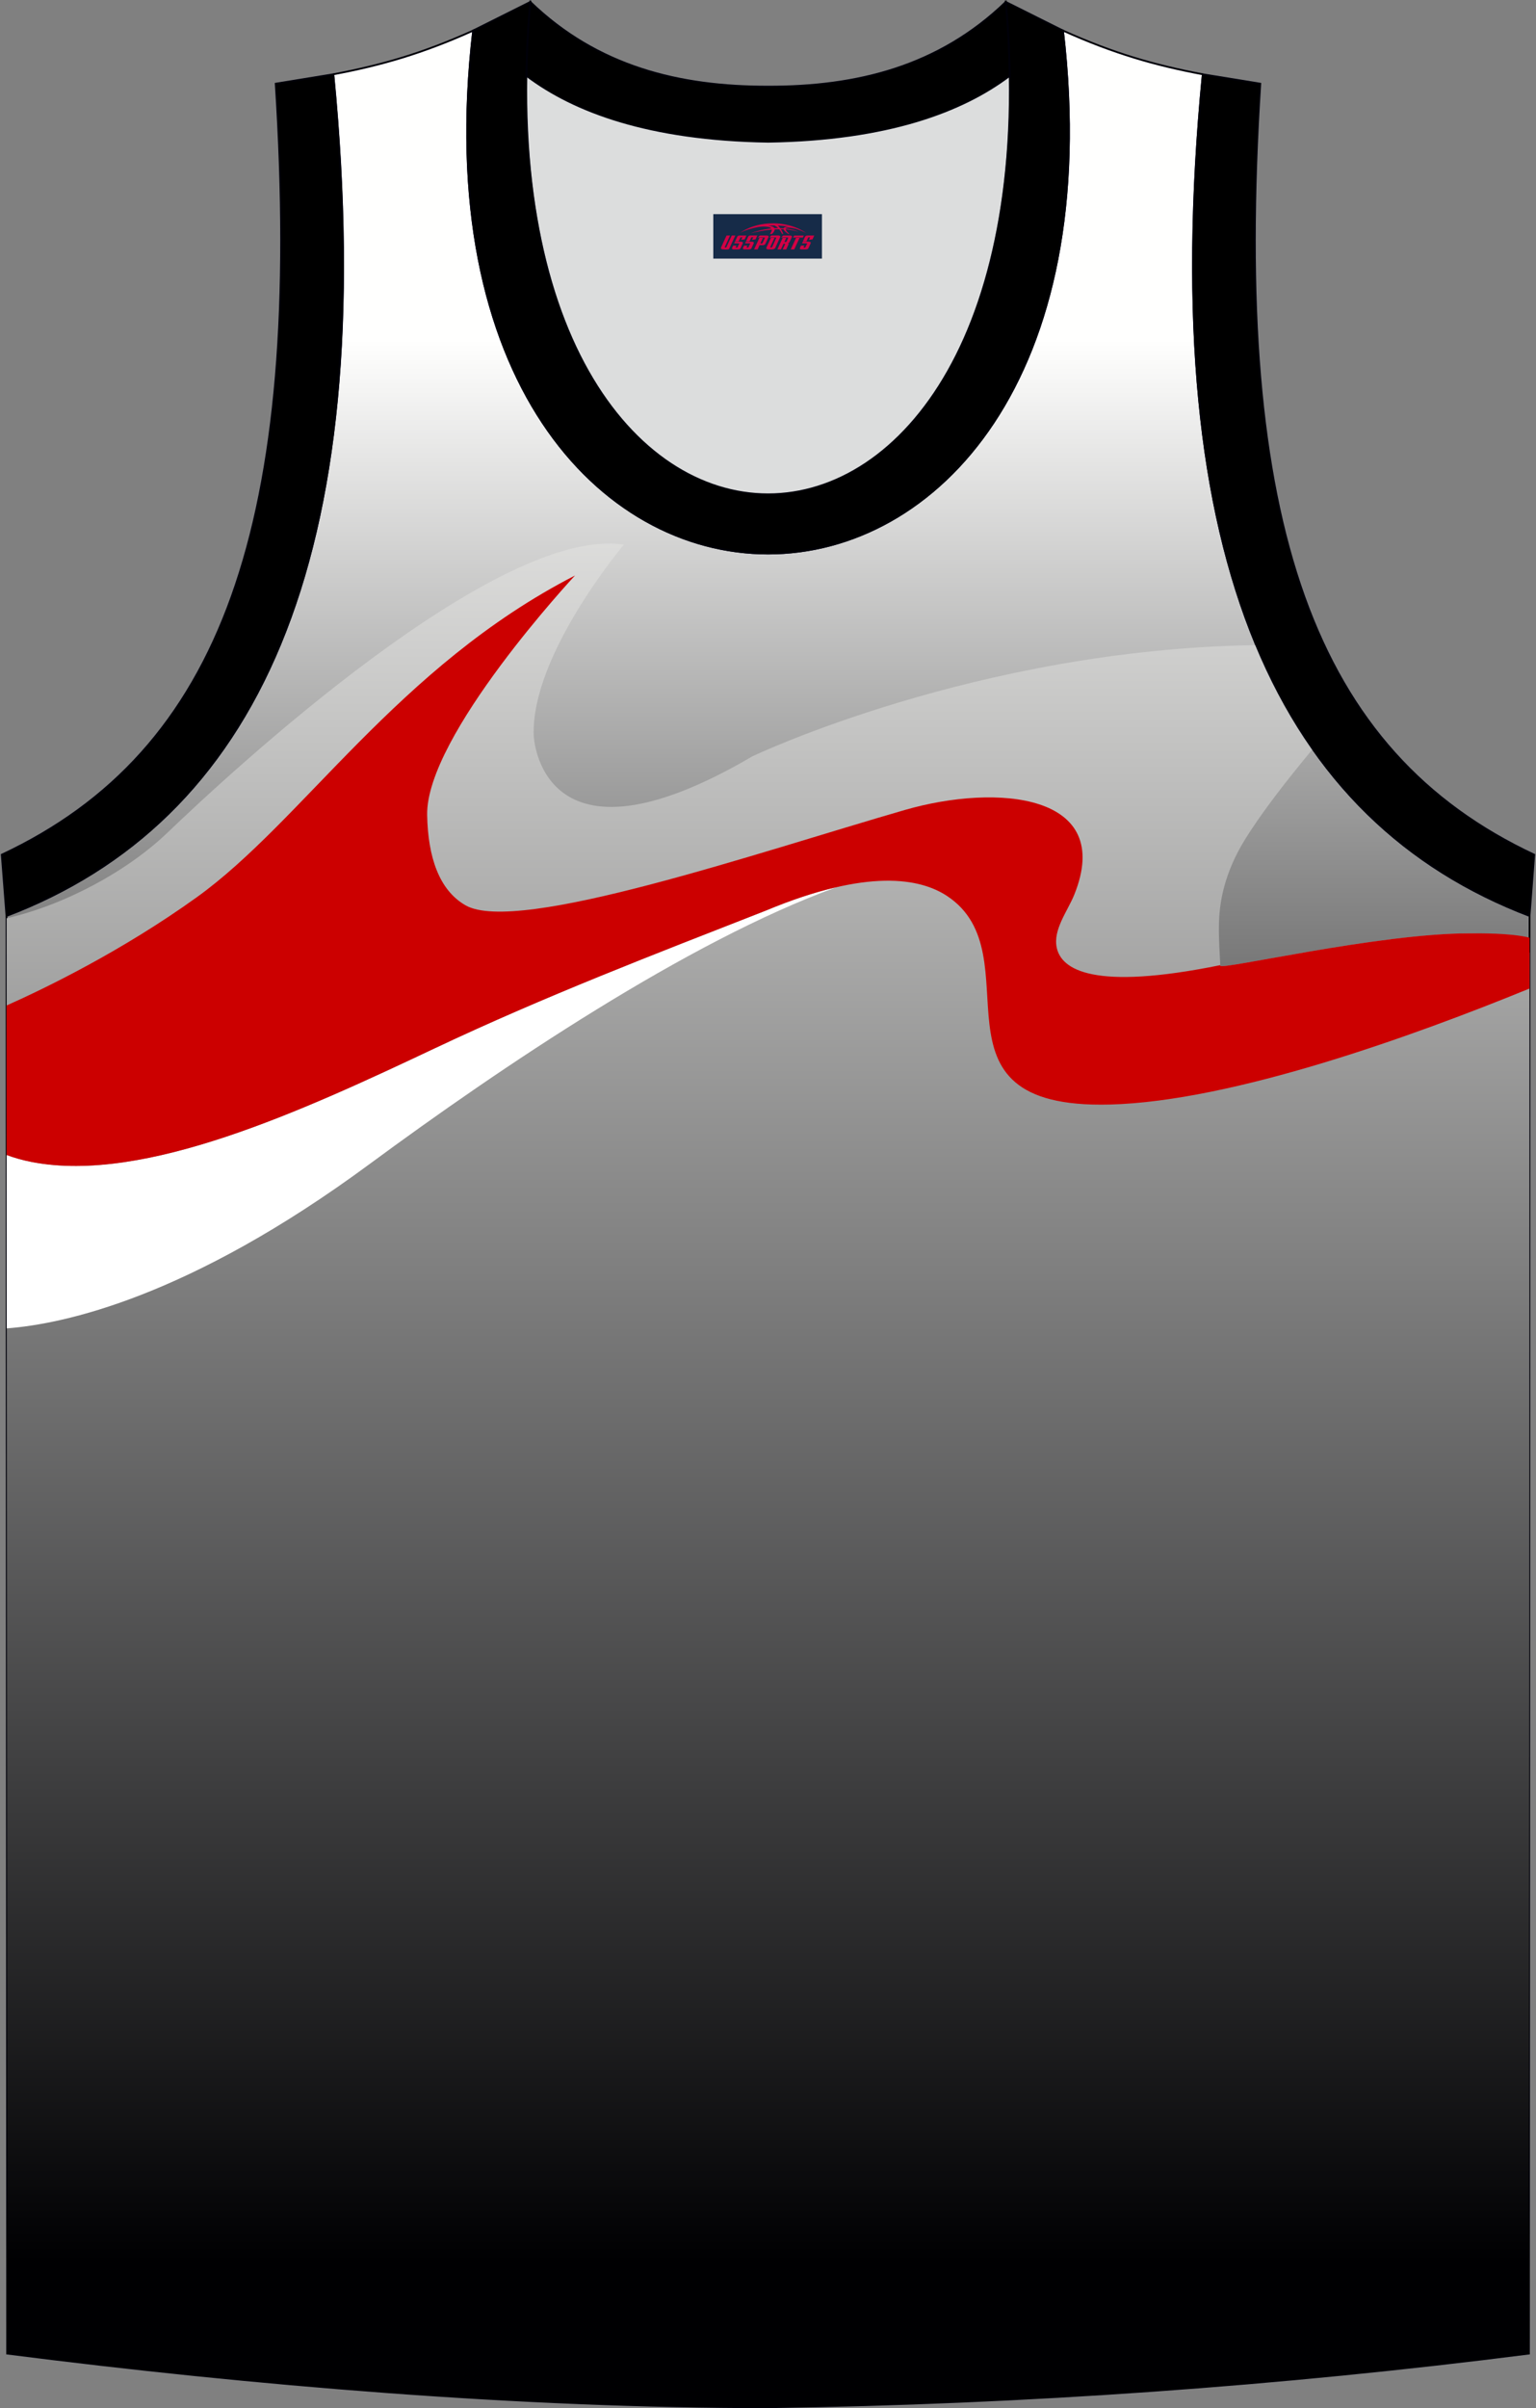
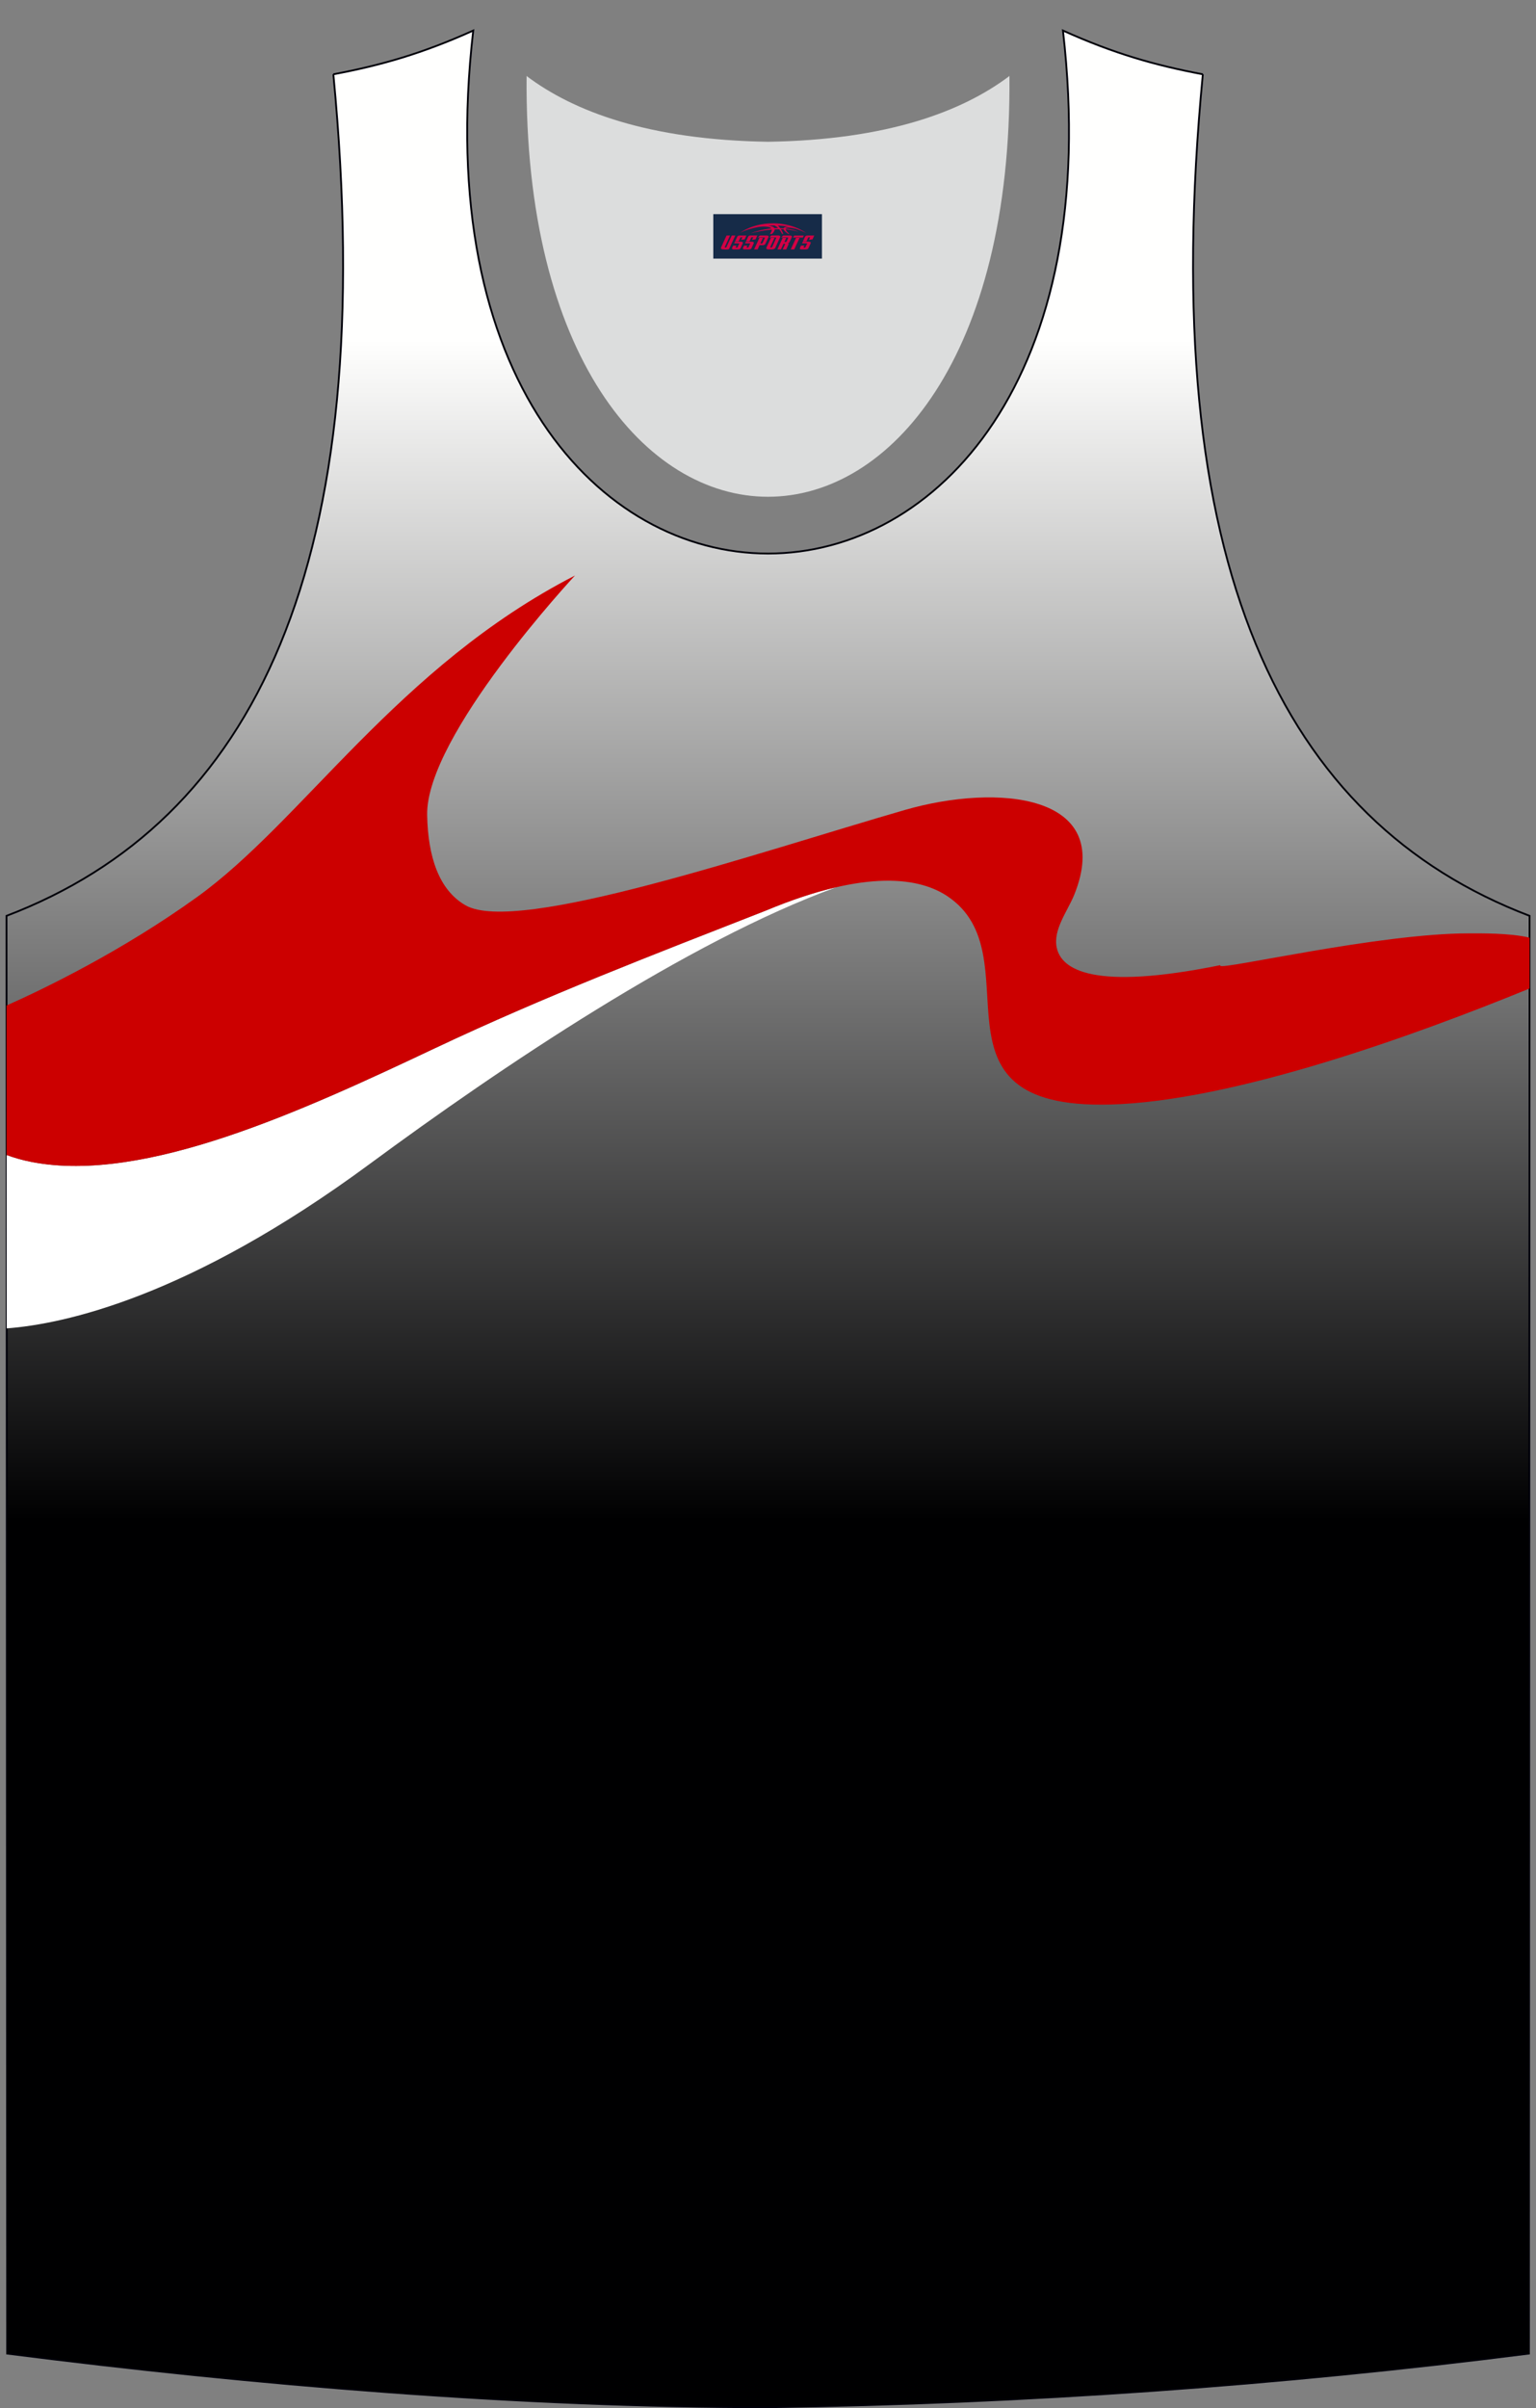
<svg xmlns="http://www.w3.org/2000/svg" version="1.1" id="图层_1" x="0px" y="0px" width="339.31px" height="531.8px" viewBox="0 0 339.31 531.8" enable-background="new 0 0 339.31 531.8" xml:space="preserve">
  <rect x="0" y="0" width="339.31" height="531.8" fill="#808080" stroke="none" />
  <g>
    <linearGradient id="SVGID_1_" gradientUnits="userSpaceOnUse" x1="169.624" y1="314.973" x2="169.624" y2="54.095" gradientTransform="matrix(1 0 0 1 0.04 20.817)">
      <stop offset="0" style="stop-color:#000001" />
      <stop offset="1" style="stop-color:#FFFFFE" />
    </linearGradient>
    <path fill="url(#SVGID_1_)" stroke="#000009" stroke-width="0.4" stroke-miterlimit="10" d="M169.69,531.6   c57.37-0.83,113.32-4.88,168.06-11.85l0.14-317.5c-54.53-20.78-82.65-77.24-72.18-185.84l0.02,0c-10.65-2-19.74-4.62-30.92-9.66   c17.79,153.99-148.06,153.99-130.27,0c-11.18,5.04-20.27,7.66-30.92,9.66l0.02,0C84.09,125.01,55.97,181.47,1.44,202.25l0.14,317.5   C55.87,526.67,114.98,531.6,169.69,531.6L169.69,531.6z M169.64,531.6h0.05H169.64z" />
    <linearGradient id="SVGID_2_" gradientUnits="userSpaceOnUse" x1="169.622" y1="478.554" x2="169.622" y2="39.019" gradientTransform="matrix(1 0 0 1 0.04 20.817)">
      <stop offset="0" style="stop-color:#000002" />
      <stop offset="1" style="stop-color:#FFFFFD" />
    </linearGradient>
-     <path fill="url(#SVGID_2_)" d="M169.69,531.6c57.37-0.83,113.31-4.88,168.05-11.85l0.01,0l0.11-260.11l0.02-49.2   c-2.49-11.7-68.24,4.27-68.31,2.82c-0.3-6.28-0.8-11.21,0.83-17.32c0.92-3.45,2.4-6.96,4.63-10.56   c3.81-6.15,9.25-13.09,14.97-19.99c-4.78-6.81-8.95-14.43-12.48-22.93c-61.78,0.91-111.29,24.55-111.29,24.55   c-47.03,27.59-48.33-4.54-48.33-4.54c-0.65-17.85,19.92-42.2,19.92-42.2c-28.04-4.27-86.68,50.04-100.76,63.55   c-9.22,8.85-23.18,16.14-35.6,18.96l0.14,316.95v0.01l0,0C55.88,526.67,114.99,531.6,169.69,531.6L169.69,531.6z M169.64,531.6   h0.05H169.64z" />
    <path fill="#FFFFFF" d="M1.47,255.07l0.02,38.28c12.55-0.95,40.19-6.81,80.14-36.28c29.11-21.47,70.24-49.17,103.05-61.12   c-4.49,1.04-9.62,2.7-15.51,5.15c-25.01,9.79-48.76,18.9-73.07,30.38c-29.37,13.88-64.17,29.91-88.97,25.15   C5.14,256.26,3.27,255.74,1.47,255.07z" />
    <path fill="#DCDDDD" d="M169.66,31.31c26.45-0.42,42.92-6.7,53.28-14.49c0.02-0.06,0.03-0.12,0.05-0.17   c1.14,124.07-107.81,124.07-106.66,0c0.02,0.06,0.03,0.12,0.05,0.18C126.75,24.61,143.21,30.89,169.66,31.31z" />
-     <path stroke="#000009" stroke-width="0.4" stroke-miterlimit="10" d="M1.43,202.25c54.53-20.78,82.65-77.24,72.18-185.84   l-12.7,2.07C67.2,116.14,48.89,166,0.39,188.75L1.43,202.25z" />
-     <path stroke="#000009" stroke-width="0.4" stroke-miterlimit="10" d="M117.15,0.43c-12.97,144.98,118.01,144.98,105.03,0   l12.62,6.31c17.79,154-148.06,153.99-130.27,0L117.15,0.43z" />
-     <path stroke="#000009" stroke-width="0.4" stroke-miterlimit="10" d="M117.15,0.43c14.82,14.3,32.92,18.74,52.52,18.7   c19.6,0.05,37.7-4.4,52.52-18.7c0.5,5.62,0.77,11.01,0.82,16.19c-0.02,0.06-0.03,0.13-0.05,0.19   c-10.37,7.79-26.83,14.07-53.28,14.49c-26.45-0.42-42.92-6.7-53.28-14.49c-0.02-0.06-0.03-0.13-0.05-0.19   C116.37,11.45,116.64,6.06,117.15,0.43z" />
-     <path stroke="#000009" stroke-width="0.4" stroke-miterlimit="10" d="M337.88,202.25c-54.53-20.78-82.65-77.24-72.18-185.84   l12.7,2.07c-6.3,97.67,12.01,147.53,60.51,170.27L337.88,202.25z" />
    <path fill="#CC0000" d="M337.88,218.3l0.01-11.23c-4.35-1.05-10.83-0.95-13.33-0.95c-19.89-0.03-54.94,8.19-54.99,7.14l-0.01-0.12   c-28.12,5.72-35.09,0.95-36.12-3.85c-0.86-4,2.39-8.04,3.87-11.71c9-22.31-16.98-24.61-37.43-18.71   c-32.34,9.34-85.59,27.64-97.05,21.05c-5.83-3.35-8.29-10.63-8.47-19.92c-0.33-17.53,32.66-52.91,32.66-52.91   c-39.19,20.13-60.09,54.21-83.6,71.09c-16.56,11.89-33.44,20.07-41.97,23.87l0.01,33.01c1.8,0.67,3.68,1.19,5.65,1.57   c24.8,4.76,59.6-11.27,88.97-25.15c24.31-11.48,48.07-20.59,73.07-30.38c22.56-9.4,34.17-7.12,40.04-3.25   c19.75,13.03-6.73,47.16,35.96,46.07C272.31,243.23,312.38,228.73,337.88,218.3z" />
  </g>
  <g id="tag_logo">
    <rect y="47.29" fill="#162B48" width="24" height="9.818" x="157.57" />
    <g>
      <path fill="#D30044" d="M173.53,50.48l0.005-0.011c0.131-0.311,1.085-0.262,2.351,0.071c0.715,0.24,1.44,0.54,2.193,0.9    c-0.218-0.147-0.447-0.289-0.682-0.42l0.011,0.005l-0.011-0.005c-1.478-0.845-3.218-1.418-5.1-1.62    c-1.282-0.115-1.658-0.082-2.411-0.055c-2.449,0.142-4.68,0.905-6.458,2.095c1.26-0.638,2.722-1.075,4.195-1.336    c1.467-0.18,2.476-0.033,2.771,0.344c-1.691,0.175-3.469,0.633-4.555,1.075c1.156-0.338,2.967-0.665,4.647-0.813    c0.016,0.251-0.115,0.567-0.415,0.96h0.475c0.376-0.382,0.584-0.725,0.595-1.004c0.333-0.022,0.66-0.033,0.971-0.033    C172.36,50.92,172.57,51.27,172.77,51.66h0.262c-0.125-0.344-0.295-0.687-0.518-1.036c0.207,0,0.393,0.005,0.567,0.011    c0.104,0.267,0.496,0.66,1.058,1.025h0.245c-0.442-0.365-0.753-0.753-0.835-1.004c1.047,0.065,1.696,0.224,2.885,0.513    C175.35,50.74,174.61,50.57,173.53,50.48z M171.09,50.39c-0.164-0.295-0.655-0.485-1.402-0.551    c0.464-0.033,0.922-0.055,1.364-0.055c0.311,0.147,0.589,0.344,0.84,0.589C171.63,50.37,171.36,50.38,171.09,50.39z M173.07,50.44c-0.224-0.016-0.458-0.027-0.715-0.044c-0.147-0.202-0.311-0.398-0.502-0.6c0.082,0,0.164,0.005,0.24,0.011    c0.72,0.033,1.429,0.125,2.138,0.273C173.56,50.04,173.18,50.2,173.07,50.44z" />
      <path fill="#D30044" d="M160.49,52.02L159.32,54.57C159.14,54.94,159.41,55.08,159.89,55.08l0.873,0.005    c0.115,0,0.251-0.049,0.327-0.175l1.342-2.891H161.65L160.43,54.65H160.26c-0.147,0-0.185-0.033-0.147-0.125l1.156-2.504H160.49L160.49,52.02z M162.35,53.37h1.271c0.36,0,0.584,0.125,0.442,0.425L163.59,54.83C163.49,55.05,163.22,55.08,162.99,55.08H162.07c-0.267,0-0.442-0.136-0.349-0.333l0.235-0.513h0.742L162.52,54.61C162.5,54.66,162.54,54.67,162.6,54.67h0.18    c0.082,0,0.125-0.016,0.147-0.071l0.376-0.813c0.011-0.022,0.011-0.044-0.055-0.044H162.18L162.35,53.37L162.35,53.37z M163.17,53.3h-0.78l0.475-1.025c0.098-0.218,0.338-0.256,0.578-0.256H164.89L164.5,52.86L163.72,52.98l0.262-0.562H163.69c-0.082,0-0.12,0.016-0.147,0.071L163.17,53.3L163.17,53.3z M164.76,53.37L164.59,53.74h1.069c0.06,0,0.06,0.016,0.049,0.044    L165.33,54.6C165.31,54.65,165.27,54.67,165.19,54.67H165.01c-0.055,0-0.104-0.011-0.082-0.06l0.175-0.376H164.36L164.13,54.75C164.03,54.94,164.21,55.08,164.48,55.08h0.916c0.24,0,0.502-0.033,0.605-0.251l0.475-1.031c0.142-0.3-0.082-0.425-0.442-0.425H164.76L164.76,53.37z M165.57,53.3l0.371-0.818c0.022-0.055,0.06-0.071,0.147-0.071h0.295L166.12,52.97l0.791-0.115l0.387-0.845H165.85c-0.24,0-0.48,0.038-0.578,0.256L164.8,53.3L165.57,53.3L165.57,53.3z M167.97,53.76h0.278c0.087,0,0.153-0.022,0.202-0.115    l0.496-1.075c0.033-0.076-0.011-0.12-0.125-0.12H167.42l0.431-0.431h1.522c0.355,0,0.485,0.153,0.393,0.355l-0.676,1.445    c-0.06,0.125-0.175,0.333-0.644,0.327l-0.649-0.005L167.36,55.08H166.58l1.178-2.558h0.785L167.97,53.76L167.97,53.76z     M170.56,54.57c-0.022,0.049-0.06,0.076-0.142,0.076h-0.191c-0.082,0-0.109-0.027-0.082-0.076l0.944-2.051h-0.785l-0.987,2.138    c-0.125,0.273,0.115,0.415,0.453,0.415h0.72c0.327,0,0.649-0.071,0.769-0.322l1.085-2.384c0.093-0.202-0.06-0.355-0.415-0.355    h-1.533l-0.431,0.431h1.38c0.115,0,0.164,0.033,0.131,0.104L170.56,54.57L170.56,54.57z M173.28,53.44h0.278    c0.087,0,0.158-0.022,0.202-0.115l0.344-0.753c0.033-0.076-0.011-0.12-0.125-0.12h-1.402l0.425-0.431h1.527    c0.355,0,0.485,0.153,0.393,0.355l-0.529,1.124c-0.044,0.093-0.147,0.18-0.393,0.18c0.224,0.011,0.256,0.158,0.175,0.327    l-0.496,1.075h-0.785l0.54-1.167c0.022-0.055-0.005-0.087-0.104-0.087h-0.235L172.51,55.08h-0.785l1.178-2.558h0.785L173.28,53.44L173.28,53.44z M175.85,52.53L174.67,55.08h0.785l1.184-2.558H175.85L175.85,52.53z M177.36,52.46l0.202-0.431h-2.1l-0.295,0.431    H177.36L177.36,52.46z M177.34,53.37h1.271c0.36,0,0.584,0.125,0.442,0.425l-0.475,1.031c-0.104,0.218-0.371,0.251-0.605,0.251    h-0.916c-0.267,0-0.442-0.136-0.349-0.333l0.235-0.513h0.742L177.51,54.61c-0.022,0.049,0.022,0.06,0.082,0.06h0.18    c0.082,0,0.125-0.016,0.147-0.071l0.376-0.813c0.011-0.022,0.011-0.044-0.049-0.044h-1.069L177.34,53.37L177.34,53.37z     M178.15,53.3H177.37l0.475-1.025c0.098-0.218,0.338-0.256,0.578-0.256h1.451l-0.387,0.845l-0.791,0.115l0.262-0.562h-0.295    c-0.082,0-0.12,0.016-0.147,0.071L178.15,53.3z" />
    </g>
  </g>
</svg>